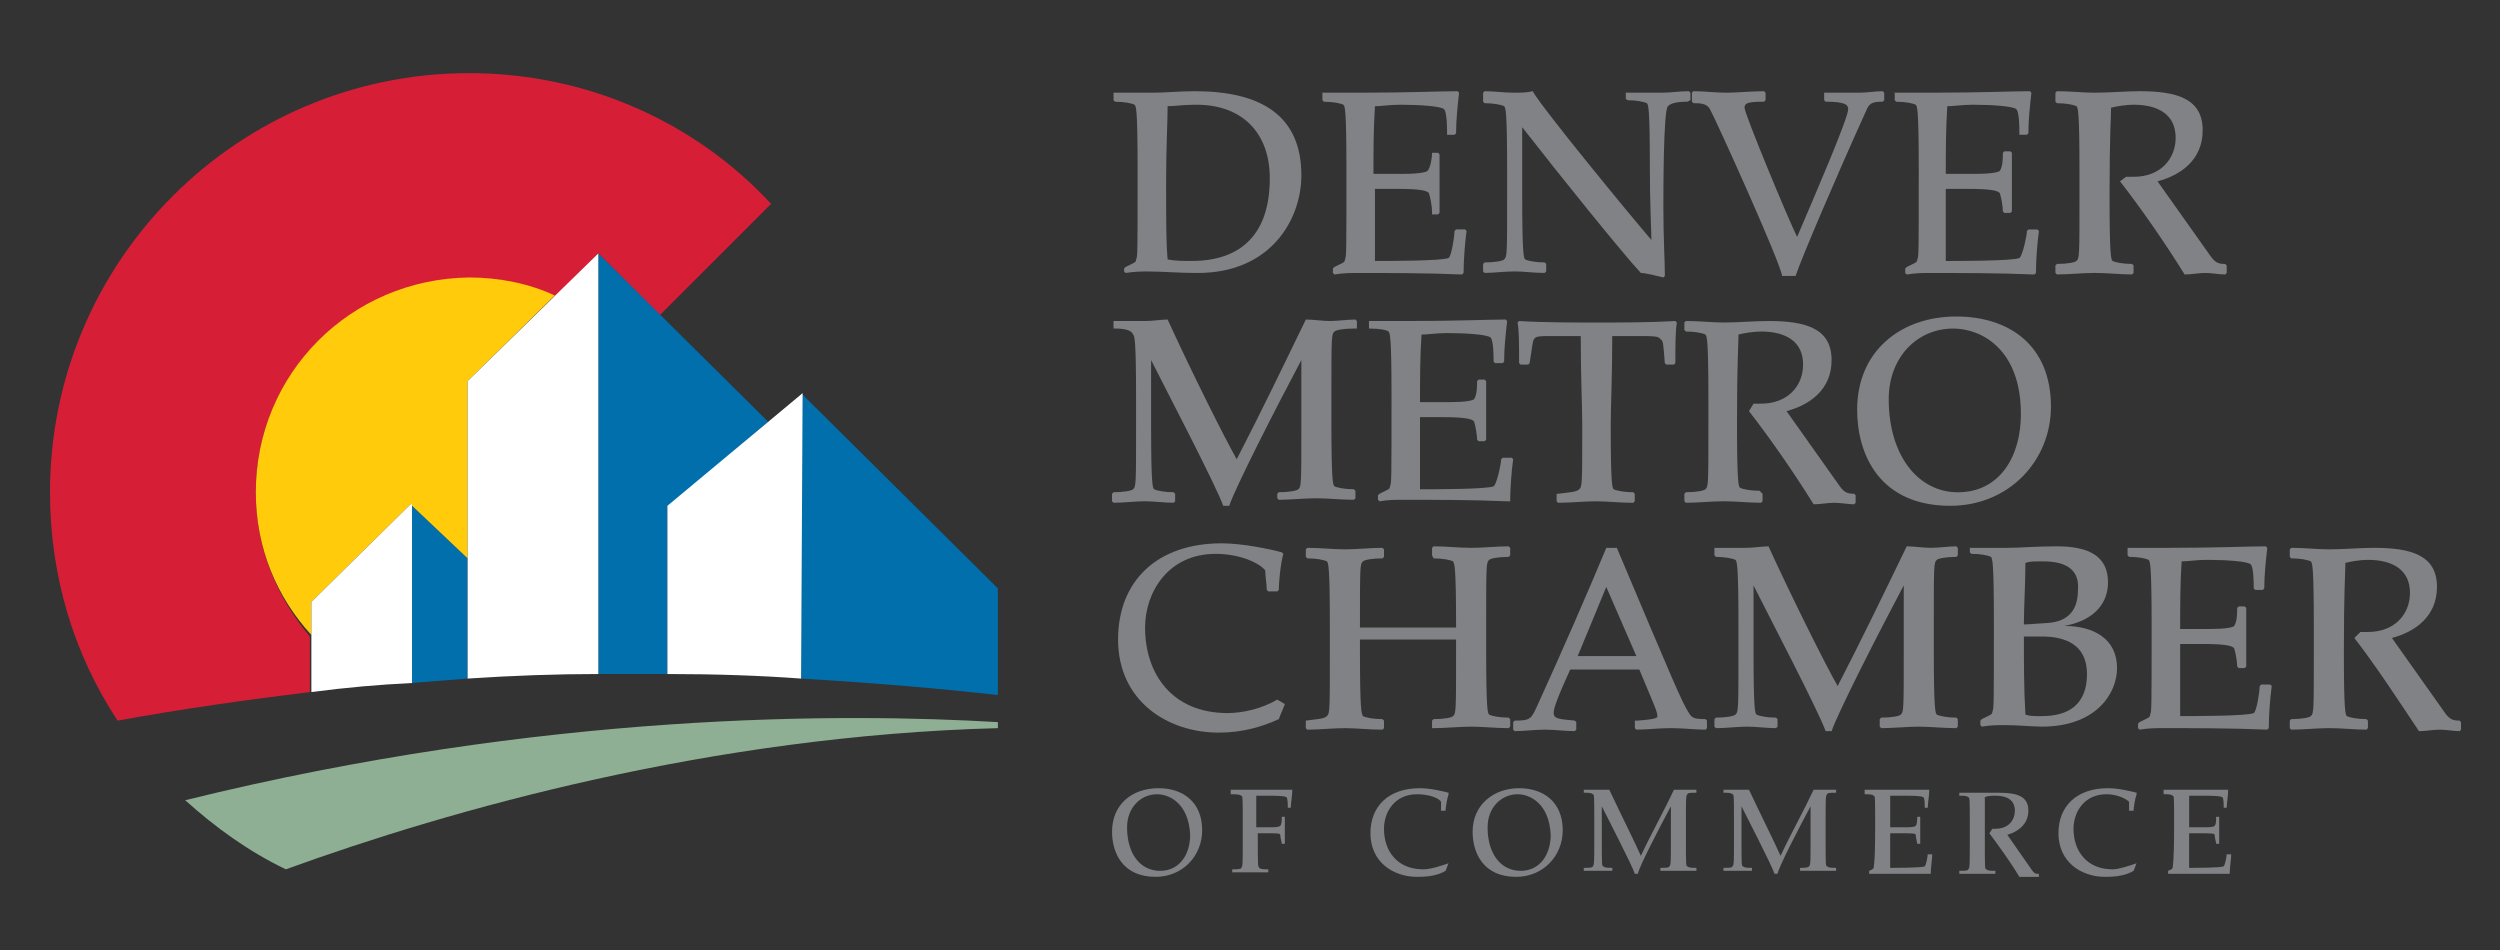
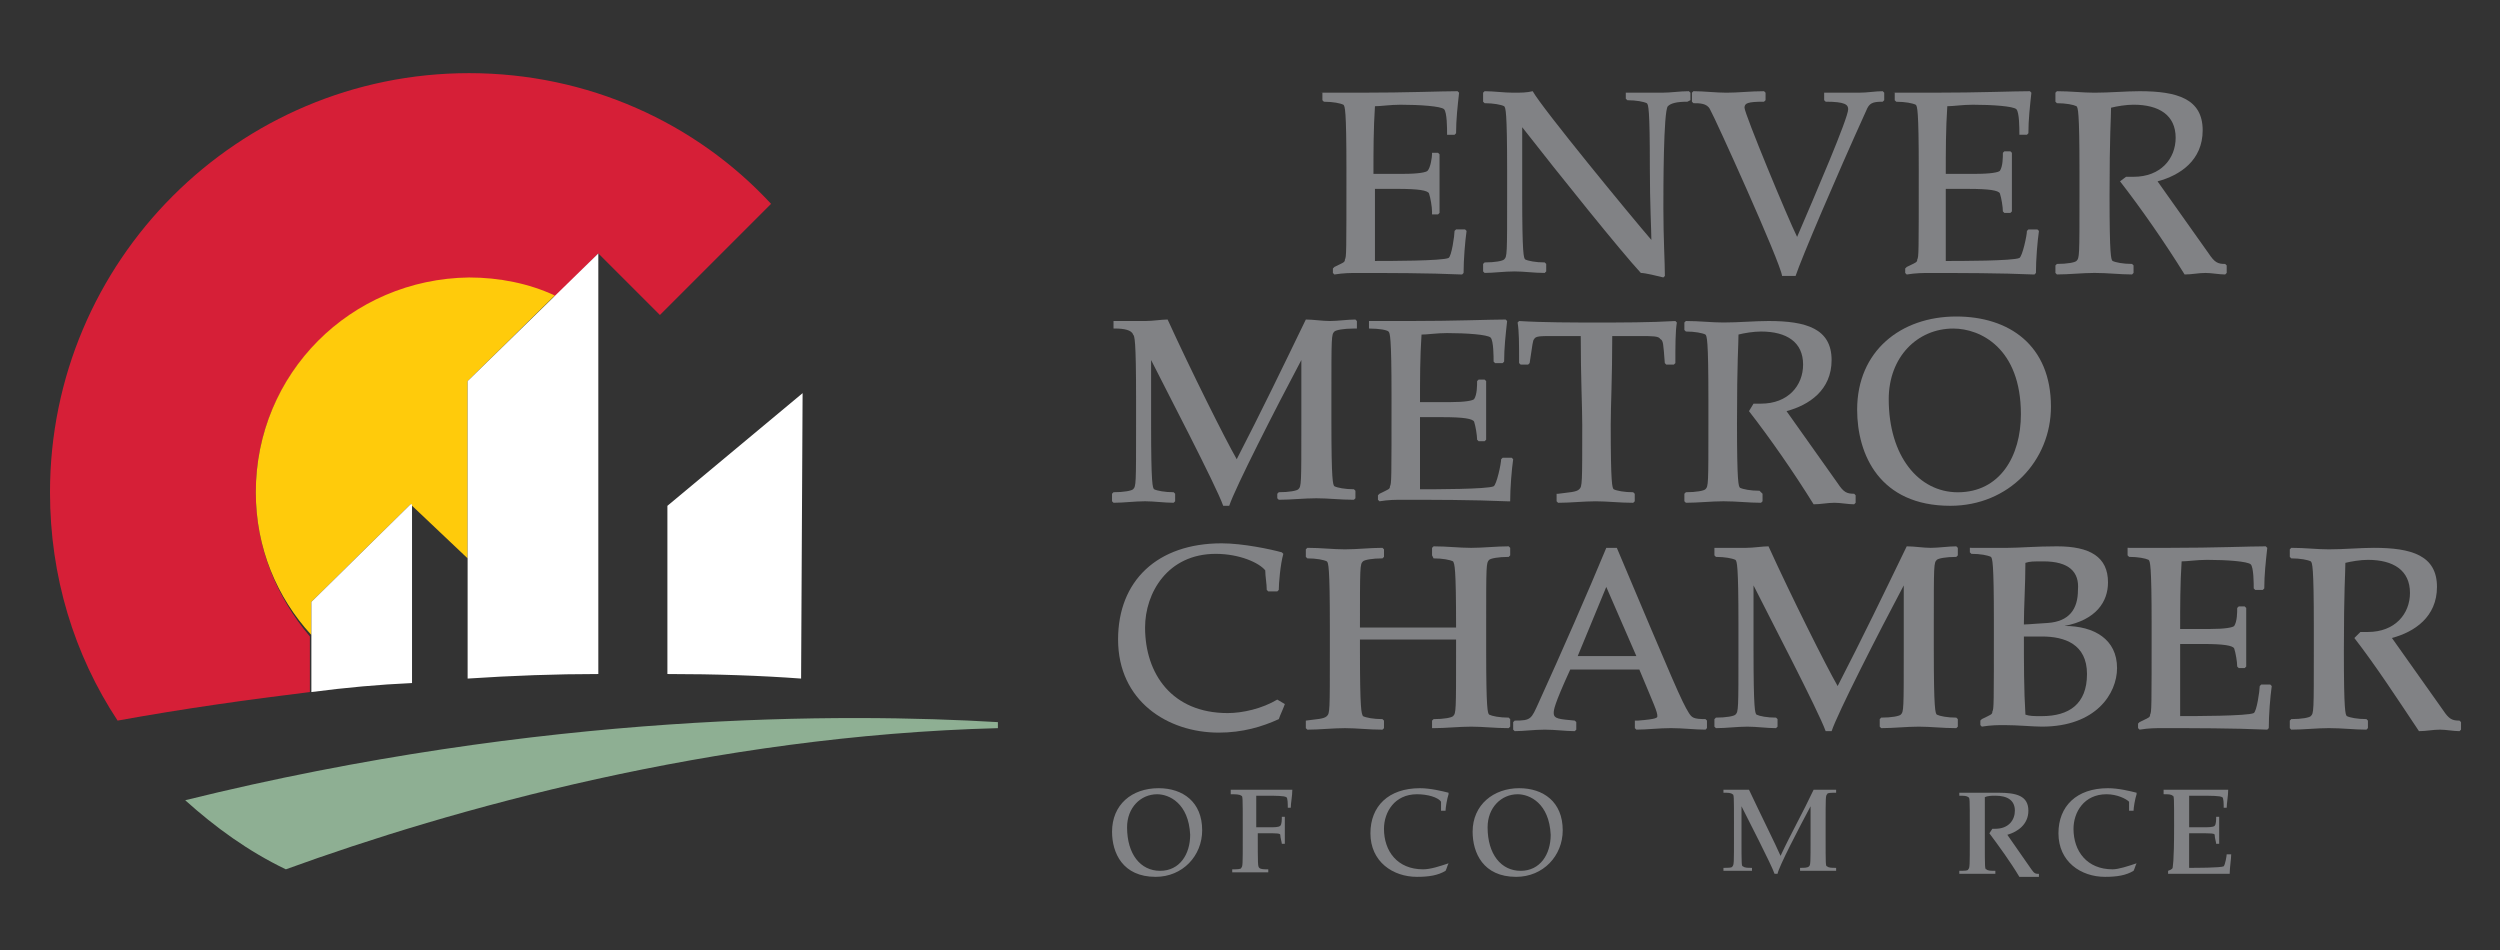
<svg xmlns="http://www.w3.org/2000/svg" xmlns:xlink="http://www.w3.org/1999/xlink" version="1.1" id="Layer_1" x="0px" y="0px" width="100px" height="38px" viewBox="0 0 100 38" enable-background="new 0 0 100 38" xml:space="preserve">
  <rect x="0" y="0" width="100" height="38" fill="#333333" stroke="none" />
  <g>
    <g>
      <defs>
        <rect id="SVGID_1_" x="2" y="2.926" width="96.502" height="32.148" />
      </defs>
      <clipPath id="SVGID_2_">
        <use xlink:href="#SVGID_1_" overflow="visible" />
      </clipPath>
-       <path clip-path="url(#SVGID_2_)" fill="#818285" d="M44.542,3.708L44.542,3.708c0.542,0,1.021,0,1.563,0    c0.541,0,1.082-0.06,1.683-0.06c2.644,0,4.267,0.962,4.267,3.365c0,1.743-1.202,3.906-4.147,3.906c-0.781,0-1.382-0.06-1.983-0.06    c-0.24,0-0.54,0-0.901,0.06l-0.061-0.06v-0.12l0.061-0.061c0.361-0.18,0.42-0.18,0.42-0.3c0.06-0.12,0.06-0.18,0.06-3.605    c0-2.403-0.06-2.524-0.12-2.583c-0.121-0.061-0.421-0.121-0.781-0.121l-0.061-0.06V3.708z M47.847,4.188    c-0.541,0-0.841,0.06-1.142,0.06c0,0.661-0.06,1.563-0.06,3.005c0,1.683,0,2.463,0.06,3.125c0.301,0.06,0.601,0.06,0.962,0.06    c2.042,0,3.125-1.142,3.125-3.305C50.792,5.33,49.71,4.188,47.847,4.188" />
    </g>
    <g>
      <defs>
        <rect id="SVGID_3_" x="2" y="2.926" width="96.502" height="32.148" />
      </defs>
      <clipPath id="SVGID_4_">
        <use xlink:href="#SVGID_3_" overflow="visible" />
      </clipPath>
      <path clip-path="url(#SVGID_4_)" fill="#818285" d="M52.835,3.708L52.835,3.708c0.541,0,1.021,0,1.563,0    c1.923,0,3.244-0.06,3.905-0.06l0.061,0.06c-0.061,0.541-0.121,1.082-0.121,1.622l-0.06,0.061h-0.3V5.33    c0-0.18,0-0.841-0.121-0.961c-0.12-0.121-0.962-0.18-1.743-0.18c-0.421,0-0.78,0.06-1.021,0.06c-0.06,0.902-0.06,1.803-0.06,2.705    c0.421,0,0.841,0,1.201,0c0.601,0,0.901-0.061,0.962-0.121c0.119-0.12,0.18-0.541,0.18-0.661V6.111h0.24l0.061,0.061    c0,0.42,0,0.841,0,1.262c0,0.3,0,0.721,0,1.081l-0.061,0.061h-0.24v-0.12c0-0.181-0.061-0.541-0.121-0.721    c-0.059-0.12-0.42-0.18-1.261-0.18c-0.361,0-0.601,0-0.901,0c0,0.961,0,1.923,0,2.884c0.54,0,2.704,0,2.944-0.121    c0.12-0.06,0.24-0.901,0.24-1.081l0.06-0.06h0.361l0.06,0.06c-0.06,0.42-0.12,1.142-0.12,1.682l-0.06,0.061    c-1.382-0.061-2.945-0.061-4.207-0.061c-0.24,0-0.54,0-0.9,0.061l-0.06-0.061v-0.18l0.06-0.061c0.36-0.18,0.421-0.18,0.421-0.3    c0.06-0.12,0.06-0.18,0.06-3.605c0-2.403-0.06-2.524-0.12-2.583c-0.121-0.061-0.42-0.121-0.781-0.121l-0.06-0.06v-0.3H52.835z" />
    </g>
    <g>
      <defs>
        <rect id="SVGID_5_" x="2" y="2.926" width="96.502" height="32.148" />
      </defs>
      <clipPath id="SVGID_6_">
        <use xlink:href="#SVGID_5_" overflow="visible" />
      </clipPath>
      <path clip-path="url(#SVGID_6_)" fill="#818285" d="M65.032,3.708L65.032,3.708c0.48,0,0.962,0,1.443,0    c0.36,0,0.72-0.06,1.08-0.06l0.062,0.06v0.3l-0.12,0.06c-0.422,0-0.661,0.06-0.782,0.18c-0.18,0.181-0.18,3.365-0.18,4.086    c0,1.202,0.06,2.163,0.06,2.704l-0.06,0.06c-0.241-0.06-0.722-0.18-0.901-0.18c-0.781-0.841-3.245-3.906-4.746-5.829l0,0v2.704    c0,2.404,0.06,2.523,0.119,2.584c0.119,0.06,0.421,0.12,0.781,0.12l0.06,0.06v0.3l-0.06,0.06c-0.421,0-0.841-0.06-1.202-0.06    c-0.421,0-0.841,0.06-1.201,0.06l-0.061-0.06v-0.3l0.061-0.06c0.42,0,0.721-0.06,0.78-0.12c0.12-0.12,0.12-0.18,0.12-2.584V6.832    c0-2.403-0.06-2.524-0.12-2.584c-0.119-0.06-0.42-0.12-0.78-0.12l-0.061-0.06v-0.36l0.061-0.06c0.36,0,0.78,0.06,1.142,0.06    c0.301,0,0.54,0,0.781-0.06c0.36,0.661,3.966,5.047,4.747,5.949l0,0c0-0.36-0.061-1.442-0.061-2.884    c0-2.404-0.06-2.523-0.12-2.584c-0.12-0.06-0.42-0.12-0.781-0.12l-0.061-0.06V3.708z" />
    </g>
    <g>
      <defs>
        <rect id="SVGID_7_" x="2" y="2.926" width="96.502" height="32.148" />
      </defs>
      <clipPath id="SVGID_8_">
        <use xlink:href="#SVGID_7_" overflow="visible" />
      </clipPath>
      <path clip-path="url(#SVGID_8_)" fill="#818285" d="M73.084,3.708L73.084,3.708c0.422,0,0.842,0,1.262,0    c0.36,0,0.662-0.06,0.962-0.06l0.061,0.06v0.3l-0.061,0.06c-0.42,0-0.541,0.06-0.661,0.361c-1.201,2.644-2.583,5.888-2.824,6.609    h-0.54c-0.061-0.541-2.704-6.369-2.885-6.669c-0.12-0.241-0.42-0.241-0.661-0.241l-0.06-0.06v-0.36l0.06-0.06    c0.421,0,0.901,0.06,1.322,0.06c0.48,0,0.963-0.06,1.502-0.06l0.061,0.06v0.3l-0.061,0.06c-0.661,0-0.781,0.06-0.781,0.24    c0,0.241,1.743,4.447,2.104,5.168c0.721-1.683,2.043-4.747,2.043-5.107c0-0.18-0.12-0.301-0.9-0.301l-0.061-0.06v-0.3H73.084z" />
    </g>
    <g>
      <defs>
        <rect id="SVGID_9_" x="2" y="2.926" width="96.502" height="32.148" />
      </defs>
      <clipPath id="SVGID_10_">
        <use xlink:href="#SVGID_9_" overflow="visible" />
      </clipPath>
      <path clip-path="url(#SVGID_10_)" fill="#818285" d="M75.728,3.708L75.728,3.708c0.541,0,1.021,0,1.563,0    c1.923,0,3.245-0.06,3.906-0.06l0.059,0.06c-0.059,0.541-0.12,1.082-0.12,1.622L81.077,5.39h-0.302V5.33    c0-0.18,0-0.841-0.12-0.961c-0.119-0.121-0.961-0.18-1.742-0.18c-0.42,0-0.781,0.06-1.021,0.06    c-0.061,0.902-0.061,1.803-0.061,2.705c0.42,0,0.842,0,1.202,0c0.602,0,0.901-0.061,0.962-0.121c0.12-0.18,0.12-0.541,0.12-0.721    l0.06-0.06h0.241l0.06,0.06c0,0.42,0,0.842,0,1.262c0,0.3,0,0.721,0,1.082l-0.06,0.06h-0.241l-0.06-0.06    c0-0.181-0.06-0.541-0.12-0.721c-0.061-0.12-0.42-0.18-1.264-0.18c-0.358,0-0.6,0-0.9,0c0,0.961,0,1.923,0,2.884    c0.542,0,2.705,0,2.944-0.121c0.121-0.06,0.302-0.901,0.302-1.081l0.059-0.06h0.361l0.061,0.06    c-0.061,0.42-0.121,1.142-0.121,1.682l-0.06,0.061c-1.382-0.061-2.944-0.061-4.206-0.061c-0.24,0-0.541,0-0.902,0.061    l-0.061-0.061v-0.18l0.061-0.061c0.361-0.18,0.421-0.18,0.421-0.3c0.06-0.12,0.06-0.18,0.06-3.605c0-2.403-0.06-2.524-0.119-2.583    c-0.12-0.061-0.422-0.121-0.781-0.121l-0.061-0.06v-0.3H75.728z" />
    </g>
    <g>
      <defs>
        <rect id="SVGID_11_" x="2" y="2.926" width="96.502" height="32.148" />
      </defs>
      <clipPath id="SVGID_12_">
        <use xlink:href="#SVGID_11_" overflow="visible" />
      </clipPath>
      <path clip-path="url(#SVGID_12_)" fill="#818285" d="M85.042,7.072c0.121,0,0.181,0,0.3,0c1.083,0,1.684-0.721,1.684-1.563    c0-0.9-0.661-1.321-1.684-1.321c-0.3,0-0.66,0.06-0.9,0.12c0,0.421-0.06,1.021-0.06,3.545c0,2.404,0.06,2.524,0.12,2.584    c0.119,0.06,0.42,0.12,0.78,0.12l0.06,0.06v0.3l-0.06,0.061c-0.48,0-0.962-0.061-1.503-0.061c-0.48,0-1.021,0.061-1.502,0.061    l-0.06-0.061v-0.3l0.06-0.06c0.421,0,0.722-0.06,0.782-0.12c0.12-0.121,0.12-0.18,0.12-2.584V6.832    c0-2.403-0.061-2.524-0.12-2.584c-0.12-0.06-0.421-0.12-0.782-0.12l-0.06-0.06v-0.36l0.06-0.06c0.541,0,1.021,0.06,1.502,0.06    c0.603,0,1.263-0.06,1.805-0.06c1.501,0,2.523,0.301,2.523,1.563c0,1.202-0.901,1.802-1.805,2.043l2.044,2.884    c0.241,0.36,0.36,0.42,0.661,0.42l0.061,0.06v0.3l-0.061,0.061c-0.24,0-0.54-0.061-0.781-0.061c-0.301,0-0.54,0.061-0.842,0.061    c-0.78-1.262-1.741-2.644-2.583-3.726L85.042,7.072z" />
    </g>
    <g>
      <defs>
        <rect id="SVGID_13_" x="2" y="2.926" width="96.502" height="32.148" />
      </defs>
      <clipPath id="SVGID_14_">
        <use xlink:href="#SVGID_13_" overflow="visible" />
      </clipPath>
      <path clip-path="url(#SVGID_14_)" fill="#818285" d="M44.542,12.841L44.542,12.841c0.542,0,0.782,0,1.262,0    c0.301,0,0.661-0.06,0.901-0.06c0.962,2.103,2.284,4.747,2.764,5.588c0.962-1.863,1.863-3.726,2.764-5.588    c0.302,0,0.662,0.06,0.961,0.06c0.301,0,0.723-0.06,1.022-0.06l0.06,0.06v0.301h-0.12c-0.42,0-0.72,0.06-0.78,0.12    c-0.12,0.12-0.12,0.18-0.12,2.583v1.021c0,2.404,0.061,2.523,0.12,2.584c0.119,0.06,0.421,0.12,0.78,0.12l0.061,0.06v0.301    l-0.061,0.06c-0.541,0-1.021-0.06-1.502-0.06s-1.022,0.06-1.503,0.06l-0.06-0.06v-0.181l0.06-0.061    c0.422,0,0.723-0.06,0.782-0.119c0.121-0.12,0.121-0.182,0.121-2.584v-2.584l0,0c-1.022,1.923-2.645,5.107-2.885,5.829h-0.241    c-0.3-0.843-2.343-4.748-2.884-5.829l0,0v2.584c0,2.402,0.06,2.523,0.12,2.584c0.12,0.06,0.42,0.119,0.781,0.119l0.061,0.061    v0.301l-0.061,0.06c-0.36,0-0.781-0.06-1.142-0.06c-0.42,0-0.841,0.06-1.262,0.06l-0.06-0.06v-0.301l0.06-0.061    c0.421,0,0.722-0.06,0.782-0.119c0.12-0.12,0.12-0.182,0.12-2.584v-1.022c0-2.403-0.06-2.523-0.12-2.583    c-0.06-0.18-0.361-0.24-0.721-0.24h-0.061V12.841z" />
    </g>
    <g>
      <defs>
        <rect id="SVGID_15_" x="2" y="2.926" width="96.502" height="32.148" />
      </defs>
      <clipPath id="SVGID_16_">
        <use xlink:href="#SVGID_15_" overflow="visible" />
      </clipPath>
      <path clip-path="url(#SVGID_16_)" fill="#818285" d="M54.757,12.841L54.757,12.841c0.542,0,1.022,0,1.563,0    c1.922,0,3.244-0.06,3.905-0.06l0.06,0.06c-0.06,0.541-0.12,1.082-0.12,1.623l-0.06,0.061h-0.301l-0.06-0.061    c0-0.18,0-0.841-0.12-0.961c-0.121-0.12-0.962-0.18-1.742-0.18c-0.421,0-0.781,0.06-1.021,0.06    C56.8,14.283,56.8,15.184,56.8,16.085c0.421,0,0.842,0,1.202,0c0.602,0,0.902-0.06,0.963-0.12c0.119-0.18,0.119-0.541,0.119-0.721    l0.06-0.061h0.241l0.061,0.061c0,0.42,0,0.841,0,1.262c0,0.301,0,0.721,0,1.082l-0.061,0.06h-0.241l-0.06-0.06    c0-0.18-0.061-0.541-0.119-0.721c-0.061-0.12-0.422-0.181-1.263-0.181c-0.36,0-0.601,0-0.902,0c0,0.962,0,1.923,0,2.885    c0.542,0,2.704,0,2.945-0.12c0.12-0.062,0.301-0.901,0.301-1.082l0.06-0.06h0.361l0.06,0.06c-0.06,0.421-0.12,1.142-0.12,1.683    h-0.121c-1.381-0.061-2.943-0.061-4.205-0.061c-0.24,0-0.542,0-0.902,0.061l-0.061-0.061v-0.18l0.061-0.061    c0.36-0.18,0.42-0.18,0.42-0.3c0.062-0.122,0.062-0.181,0.062-3.606c0-2.403-0.062-2.523-0.121-2.583s-0.36-0.12-0.781-0.12l0,0    V12.841z" />
    </g>
    <g>
      <defs>
        <rect id="SVGID_17_" x="2" y="2.926" width="96.502" height="32.148" />
      </defs>
      <clipPath id="SVGID_18_">
        <use xlink:href="#SVGID_17_" overflow="visible" />
      </clipPath>
      <path clip-path="url(#SVGID_18_)" fill="#818285" d="M62.328,19.751L62.328,19.751c0.421-0.061,0.722-0.061,0.841-0.18    c0.121-0.12,0.121-0.182,0.121-2.584c0-0.721-0.06-1.863-0.06-3.545c-0.421,0-0.722,0-1.082,0c-0.541,0-0.721,0-0.781,0.12    c-0.06,0.06-0.06,0.181-0.181,0.962l-0.061,0.06h-0.299l-0.062-0.06c0-0.781,0-1.262-0.06-1.623l0.06-0.06    c0.962,0.06,2.165,0.06,3.125,0.06c0.962,0,2.104,0,3.126-0.06l0.059,0.06c-0.059,0.361-0.059,0.901-0.059,1.623l-0.061,0.06    h-0.302l-0.06-0.06c-0.06-0.781-0.06-0.902-0.18-0.962c-0.061-0.12-0.301-0.12-0.842-0.12c-0.36,0-0.66,0-1.08,0    c0,1.683-0.061,2.824-0.061,3.545c0,2.402,0.061,2.523,0.119,2.584c0.12,0.06,0.422,0.119,0.781,0.119l0.061,0.061v0.301    l-0.061,0.06c-0.541,0-1.021-0.06-1.502-0.06s-1.021,0.06-1.503,0.06l-0.06-0.06v-0.301H62.328z" />
    </g>
    <g>
      <defs>
        <rect id="SVGID_19_" x="2" y="2.926" width="96.502" height="32.148" />
      </defs>
      <clipPath id="SVGID_20_">
        <use xlink:href="#SVGID_19_" overflow="visible" />
      </clipPath>
      <path clip-path="url(#SVGID_20_)" fill="#818285" d="M70.141,16.146c0.119,0,0.18,0,0.301,0c1.081,0,1.682-0.722,1.682-1.563    c0-0.902-0.661-1.322-1.682-1.322c-0.301,0-0.662,0.06-0.902,0.12c0,0.42-0.06,1.021-0.06,3.545c0,2.402,0.06,2.524,0.12,2.584    c0.12,0.061,0.422,0.12,0.78,0.12l0.122,0.12v0.301l-0.061,0.06c-0.481,0-0.962-0.06-1.503-0.06c-0.479,0-1.021,0.06-1.502,0.06    l-0.061-0.06v-0.301l0.061-0.061c0.42,0,0.721-0.06,0.78-0.119c0.12-0.12,0.12-0.182,0.12-2.584v-1.022    c0-2.403-0.06-2.523-0.12-2.583c-0.119-0.06-0.42-0.12-0.78-0.12l-0.061-0.06v-0.301l0.061-0.06c0.541,0,1.022,0.06,1.502,0.06    c0.601,0,1.262-0.06,1.802-0.06c1.503,0,2.524,0.301,2.524,1.563c0,1.202-0.901,1.802-1.803,2.042l2.044,2.883    c0.239,0.361,0.359,0.422,0.66,0.422l0.06,0.061v0.3l-0.06,0.061c-0.24,0-0.54-0.061-0.781-0.061c-0.301,0-0.54,0.061-0.84,0.061    c-0.782-1.262-1.743-2.644-2.585-3.726L70.141,16.146z" />
    </g>
    <g>
      <defs>
        <rect id="SVGID_21_" x="2" y="2.926" width="96.502" height="32.148" />
      </defs>
      <clipPath id="SVGID_22_">
        <use xlink:href="#SVGID_21_" overflow="visible" />
      </clipPath>
      <path clip-path="url(#SVGID_22_)" fill="#818285" d="M78.251,12.66c2.104,0,3.787,1.142,3.787,3.606    c0,2.163-1.684,3.966-4.025,3.966c-2.824,0-3.727-2.044-3.727-3.846C74.286,14.043,76.03,12.66,78.251,12.66 M78.132,13.142    c-1.442,0-2.583,1.142-2.583,2.824c0,2.284,1.2,3.725,2.763,3.725c1.684,0,2.524-1.441,2.524-3.124    C80.836,13.922,79.214,13.142,78.132,13.142" />
    </g>
    <g>
      <defs>
        <rect id="SVGID_23_" x="2" y="2.926" width="96.502" height="32.148" />
      </defs>
      <clipPath id="SVGID_24_">
        <use xlink:href="#SVGID_23_" overflow="visible" />
      </clipPath>
      <path clip-path="url(#SVGID_24_)" fill="#818285" d="M51.394,28.163c-0.061,0.181-0.182,0.422-0.242,0.602    c-0.66,0.301-1.441,0.54-2.403,0.54c-2.043,0-4.026-1.262-4.026-3.725c0-2.344,1.563-3.847,4.146-3.847    c0.841,0,1.983,0.241,2.404,0.361l0.06,0.06c-0.121,0.421-0.182,1.201-0.182,1.442l-0.06,0.061h-0.36l-0.061-0.061    c0-0.241-0.06-0.54-0.06-0.781c-0.24-0.301-1.021-0.661-1.982-0.661c-1.923,0-2.825,1.563-2.825,2.945    c0,1.861,1.082,3.424,3.305,3.424c0.601,0,1.382-0.18,1.983-0.54L51.394,28.163z" />
    </g>
    <g>
      <defs>
        <rect id="SVGID_25_" x="2" y="2.926" width="96.502" height="32.148" />
      </defs>
      <clipPath id="SVGID_26_">
        <use xlink:href="#SVGID_25_" overflow="visible" />
      </clipPath>
      <path clip-path="url(#SVGID_26_)" fill="#818285" d="M52.233,28.824L52.233,28.824c0.421-0.06,0.722-0.06,0.842-0.18    c0.119-0.121,0.119-0.182,0.119-2.584v-1.021c0-2.403-0.06-2.524-0.119-2.584c-0.12-0.061-0.421-0.12-0.781-0.12l-0.061-0.06    v-0.301l0.061-0.061c0.541,0,1.022,0.061,1.503,0.061c0.479,0,1.021-0.061,1.502-0.061l0.061,0.061v0.301l-0.061,0.06    c-0.42,0-0.721,0.06-0.781,0.12c-0.12,0.12-0.12,0.181-0.12,2.645c0.661,0,1.321,0,1.923,0s1.262,0,1.922,0    c0-2.464-0.06-2.524-0.12-2.645c-0.12-0.061-0.42-0.12-0.78-0.12l-0.061-0.12v-0.301l0.061-0.061c0.541,0,1.021,0.061,1.503,0.061    c0.479,0,1.021-0.061,1.501-0.061l0.061,0.061v0.301l-0.061,0.061c-0.42,0-0.721,0.06-0.781,0.119    c-0.119,0.12-0.119,0.181-0.119,2.584V26c0,2.403,0.059,2.523,0.119,2.585c0.12,0.06,0.42,0.12,0.781,0.12l0.061,0.06v0.301    l-0.061,0.06c-0.541,0-1.021-0.06-1.501-0.06c-0.481,0-1.022,0.06-1.503,0.06h-0.061v-0.301l0.061-0.06    c0.42,0,0.721-0.06,0.78-0.12c0.12-0.121,0.12-0.182,0.12-2.645v-0.42c-0.66,0-1.32,0-1.922,0s-1.262,0-1.923,0V26    c0,2.463,0.06,2.523,0.12,2.645c0.119,0.061,0.421,0.12,0.781,0.12l0.061,0.06v0.301l-0.061,0.061    c-0.542,0-1.022-0.061-1.502-0.061c-0.48,0-1.022,0.061-1.503,0.061l-0.061-0.061V28.824L52.233,28.824z" />
    </g>
    <g>
      <defs>
        <rect id="SVGID_27_" x="2" y="2.926" width="96.502" height="32.148" />
      </defs>
      <clipPath id="SVGID_28_">
        <use xlink:href="#SVGID_27_" overflow="visible" />
      </clipPath>
      <path clip-path="url(#SVGID_28_)" fill="#818285" d="M65.513,28.824L65.513,28.824c0.781-0.06,0.781-0.119,0.781-0.18    c0-0.182-0.12-0.42-0.721-1.863H62.81c-0.661,1.443-0.661,1.622-0.661,1.742c0,0.241,0.24,0.241,0.842,0.301l0.06,0.06v0.302    l-0.06,0.06c-0.361,0-0.782-0.06-1.202-0.06c-0.421,0-0.841,0.06-1.202,0.06l-0.06-0.06v-0.302l0.06-0.06    c0.661,0,0.661-0.06,0.961-0.721c0.903-1.983,1.983-4.446,2.704-6.189h0.421c2.284,5.408,2.584,6.129,2.884,6.609    c0.121,0.182,0.181,0.241,0.661,0.241l0.061,0.06v0.301l-0.061,0.061c-0.42,0-0.9-0.061-1.381-0.061    c-0.481,0-0.962,0.061-1.382,0.061l-0.061-0.061v-0.301H65.513z M64.251,23.477l-1.142,2.765h2.345L64.251,23.477z" />
    </g>
    <g>
      <defs>
        <rect id="SVGID_29_" x="2" y="2.926" width="96.502" height="32.148" />
      </defs>
      <clipPath id="SVGID_30_">
        <use xlink:href="#SVGID_29_" overflow="visible" />
      </clipPath>
      <path clip-path="url(#SVGID_30_)" fill="#818285" d="M68.578,21.914L68.578,21.914c0.54,0,0.781,0,1.262,0    c0.301,0,0.662-0.061,0.9-0.061c0.962,2.104,2.285,4.748,2.766,5.589c0.961-1.862,1.862-3.726,2.763-5.589    c0.301,0,0.662,0.061,0.962,0.061c0.301,0,0.721-0.061,1.021-0.061l0.061,0.061v0.301l-0.061,0.061c-0.42,0-0.72,0.06-0.78,0.119    c-0.12,0.12-0.12,0.181-0.12,2.584V26c0,2.403,0.061,2.523,0.12,2.585c0.121,0.06,0.421,0.12,0.78,0.12l0.061,0.06v0.301    l-0.061,0.06c-0.54,0-1.021-0.06-1.502-0.06c-0.48,0-1.021,0.06-1.502,0.06l-0.059-0.06v-0.301l0.059-0.06    c0.422,0,0.722-0.061,0.783-0.12c0.119-0.122,0.119-0.182,0.119-2.585v-2.584l0,0c-1.022,1.923-2.644,5.107-2.885,5.829h-0.239    c-0.303-0.842-2.346-4.747-2.885-5.829l0,0V26c0,2.403,0.06,2.523,0.119,2.585c0.12,0.06,0.42,0.12,0.781,0.12l0.061,0.06v0.301    l-0.061,0.06c-0.361,0-0.781-0.06-1.142-0.06c-0.42,0-0.841,0.06-1.262,0.06l-0.06-0.06v-0.301l0.06-0.06    c0.421,0,0.722-0.061,0.781-0.12c0.12-0.122,0.12-0.182,0.12-2.585v-1.021c0-2.403-0.06-2.523-0.12-2.584    c-0.12-0.06-0.42-0.119-0.781-0.119l-0.06-0.061V21.914z" />
    </g>
    <g>
      <defs>
        <rect id="SVGID_31_" x="2" y="2.926" width="96.502" height="32.148" />
      </defs>
      <clipPath id="SVGID_32_">
        <use xlink:href="#SVGID_31_" overflow="visible" />
      </clipPath>
      <path clip-path="url(#SVGID_32_)" fill="#818285" d="M78.854,21.914L78.854,21.914c0.3,0,0.601,0,0.781,0c0.239,0,0.48,0,0.659,0    c0.481,0,1.143-0.061,1.983-0.061c1.323,0,2.043,0.422,2.043,1.442c0,0.781-0.48,1.503-1.741,1.743l0,0    c1.2,0,2.103,0.541,2.103,1.684c0,1.02-0.842,2.343-3.004,2.343c-0.361,0-0.962-0.061-1.503-0.061c-0.24,0-0.54,0-0.901,0.061    l-0.06-0.061v-0.181l0.06-0.06c0.361-0.18,0.421-0.18,0.421-0.302c0.06-0.119,0.06-0.179,0.06-3.605    c0-2.402-0.06-2.522-0.119-2.582c-0.121-0.061-0.421-0.121-0.781-0.121l-0.061-0.06v-0.181H78.854z M81.736,22.455    c-0.42,0-0.539,0-0.72,0.06c0,0.841-0.061,1.804-0.061,2.464c0.18,0,0.841-0.061,0.961-0.061c0.842-0.061,1.202-0.541,1.202-1.321    C83.18,22.875,82.759,22.455,81.736,22.455 M81.678,25.46c-0.181,0-0.422,0-0.722,0c0,1.021,0,2.163,0.061,3.125    c0.181,0.06,0.3,0.06,0.661,0.06c1.081,0,1.802-0.481,1.802-1.684C83.479,25.76,82.579,25.46,81.678,25.46" />
    </g>
    <g>
      <defs>
        <rect id="SVGID_33_" x="2" y="2.926" width="96.502" height="32.148" />
      </defs>
      <clipPath id="SVGID_34_">
        <use xlink:href="#SVGID_33_" overflow="visible" />
      </clipPath>
      <path clip-path="url(#SVGID_34_)" fill="#818285" d="M85.163,21.914L85.163,21.914c0.54,0,1.021,0,1.562,0    c1.922,0,3.245-0.061,3.906-0.061l0.06,0.061c-0.06,0.541-0.12,1.082-0.12,1.623l-0.06,0.06H90.21l-0.061-0.06    c0-0.182,0-0.841-0.119-0.962c-0.122-0.12-0.962-0.181-1.744-0.181c-0.421,0-0.78,0.061-1.021,0.061    c-0.059,0.9-0.059,1.803-0.059,2.704c0.421,0,0.841,0,1.201,0c0.601,0,0.9-0.06,0.961-0.12c0.12-0.182,0.12-0.541,0.12-0.721    l0.062-0.061h0.238l0.061,0.061c0,0.42,0,0.841,0,1.262c0,0.3,0,0.721,0,1.082l-0.061,0.061H89.55l-0.062-0.061    c0-0.182-0.06-0.542-0.12-0.723c-0.061-0.119-0.42-0.18-1.261-0.18c-0.361,0-0.602,0-0.901,0c0,0.963,0,1.923,0,2.885    c0.54,0,2.702,0,2.943-0.121c0.12-0.061,0.24-0.9,0.24-1.081l0.061-0.061h0.36l0.06,0.061c-0.06,0.421-0.119,1.143-0.119,1.683    l-0.061,0.061c-1.383-0.061-2.944-0.061-4.206-0.061c-0.24,0-0.54,0-0.9,0.061l-0.062-0.061v-0.182l0.062-0.06    c0.36-0.179,0.42-0.179,0.42-0.299c0.061-0.122,0.061-0.182,0.061-3.606c0-2.403-0.061-2.523-0.12-2.584    c-0.122-0.06-0.422-0.119-0.781-0.119l-0.061-0.061v-0.301H85.163z" />
    </g>
    <g>
      <defs>
        <rect id="SVGID_35_" x="2" y="2.926" width="96.502" height="32.148" />
      </defs>
      <clipPath id="SVGID_36_">
        <use xlink:href="#SVGID_35_" overflow="visible" />
      </clipPath>
      <path clip-path="url(#SVGID_36_)" fill="#818285" d="M94.416,25.279c0.12,0,0.181,0,0.301,0c1.081,0,1.682-0.722,1.682-1.563    c0-0.901-0.66-1.322-1.682-1.322c-0.301,0-0.661,0.061-0.902,0.12c0,0.421-0.06,1.022-0.06,3.546c0,2.402,0.06,2.524,0.119,2.584    c0.122,0.061,0.421,0.12,0.782,0.12l0.061,0.06v0.301l-0.061,0.061c-0.481,0-0.962-0.061-1.501-0.061    c-0.482,0-1.022,0.061-1.504,0.061l-0.059-0.061v-0.301l0.059-0.06c0.422,0,0.722-0.06,0.781-0.12    c0.121-0.121,0.121-0.182,0.121-2.584v-1.021c0-2.403-0.061-2.524-0.121-2.584c-0.121-0.061-0.42-0.12-0.781-0.12l-0.059-0.06    v-0.301l0.059-0.061c0.541,0,1.021,0.061,1.504,0.061c0.6,0,1.261-0.061,1.801-0.061c1.503,0,2.523,0.301,2.523,1.563    c0,1.202-0.9,1.803-1.802,2.043l2.043,2.884c0.24,0.361,0.361,0.421,0.661,0.421l0.06,0.06v0.302l-0.06,0.06    c-0.24,0-0.542-0.06-0.78-0.06c-0.301,0-0.542,0.06-0.842,0.06c-0.842-1.262-1.743-2.644-2.585-3.726L94.416,25.279z" />
    </g>
    <g>
      <defs>
        <rect id="SVGID_37_" x="2" y="2.926" width="96.502" height="32.148" />
      </defs>
      <clipPath id="SVGID_38_">
        <use xlink:href="#SVGID_37_" overflow="visible" />
      </clipPath>
      <path clip-path="url(#SVGID_38_)" fill="#818285" d="M46.345,31.528c0.961,0,1.742,0.541,1.742,1.683    c0,1.022-0.781,1.863-1.862,1.863c-1.322,0-1.743-0.962-1.743-1.804C44.482,32.19,45.264,31.528,46.345,31.528 M46.285,31.77    c-0.661,0-1.202,0.54-1.202,1.321c0,1.082,0.541,1.742,1.322,1.742c0.781,0,1.202-0.66,1.202-1.441    C47.547,32.129,46.766,31.77,46.285,31.77" />
    </g>
    <g>
      <defs>
        <rect id="SVGID_39_" x="2" y="2.926" width="96.502" height="32.148" />
      </defs>
      <clipPath id="SVGID_40_">
        <use xlink:href="#SVGID_39_" overflow="visible" />
      </clipPath>
      <path clip-path="url(#SVGID_40_)" fill="#818285" d="M49.229,31.589L49.229,31.589c0.24,0,0.48,0,0.721,0c0.781,0,1.383,0,1.743,0    l0,0c0,0.24-0.062,0.54-0.062,0.721l0,0h-0.119l0,0c0-0.119,0-0.421-0.061-0.421c-0.059-0.06-0.48-0.06-0.721-0.06    c-0.18,0-0.36,0-0.48,0c0,0.421,0,0.842,0,1.262c0.181,0,0.36,0,0.541,0c0.18,0,0.359,0,0.42-0.06    c0.062-0.061,0.062-0.241,0.062-0.36l0,0h0.12l0,0c0,0.18,0,0.36,0,0.6c0,0.121,0,0.301,0,0.481l0,0h-0.12l0,0    c0-0.061-0.062-0.241-0.062-0.36c0-0.061-0.18-0.061-0.48-0.061c-0.18,0-0.3,0-0.42,0c0,1.263,0,1.322,0.06,1.383    c0.061,0.059,0.181,0.059,0.36,0.059l0,0v0.121l0,0c-0.24,0-0.48,0-0.721,0s-0.481,0-0.721,0l0,0v-0.121l0,0    c0.18,0,0.361,0,0.361-0.059c0.06-0.061,0.06-0.12,0.06-1.203v-0.479c0-1.143,0-1.202-0.06-1.202    c-0.061-0.06-0.24-0.06-0.421-0.06l0,0V31.589z" />
    </g>
    <g>
      <defs>
        <rect id="SVGID_41_" x="2" y="2.926" width="96.502" height="32.148" />
      </defs>
      <clipPath id="SVGID_42_">
        <use xlink:href="#SVGID_41_" overflow="visible" />
      </clipPath>
      <path clip-path="url(#SVGID_42_)" fill="#818285" d="M57.942,34.532c-0.06,0.121-0.06,0.182-0.12,0.301    c-0.301,0.181-0.662,0.241-1.143,0.241c-0.961,0-1.862-0.603-1.862-1.743c0-1.081,0.721-1.803,1.982-1.803    c0.421,0,0.902,0.12,1.143,0.181v0.061c-0.06,0.179-0.12,0.54-0.12,0.659l0,0h-0.181l0,0c0-0.119,0-0.238,0-0.359    c-0.12-0.181-0.54-0.3-0.962-0.3c-0.9,0-1.32,0.72-1.32,1.382c0,0.9,0.54,1.621,1.563,1.621    C57.221,34.772,57.582,34.653,57.942,34.532L57.942,34.532z" />
    </g>
    <g>
      <defs>
        <rect id="SVGID_43_" x="2" y="2.926" width="96.502" height="32.148" />
      </defs>
      <clipPath id="SVGID_44_">
        <use xlink:href="#SVGID_43_" overflow="visible" />
      </clipPath>
      <path clip-path="url(#SVGID_44_)" fill="#818285" d="M60.766,31.528c0.962,0,1.743,0.541,1.743,1.683    c0,1.022-0.781,1.863-1.863,1.863c-1.321,0-1.741-0.962-1.741-1.804C58.904,32.19,59.745,31.528,60.766,31.528 M60.706,31.77    c-0.66,0-1.202,0.54-1.202,1.321c0,1.082,0.542,1.742,1.323,1.742c0.78,0,1.201-0.66,1.201-1.441    C61.969,32.129,61.187,31.77,60.706,31.77" />
    </g>
    <g>
      <defs>
-         <rect id="SVGID_45_" x="2" y="2.926" width="96.502" height="32.148" />
-       </defs>
+         </defs>
      <clipPath id="SVGID_46_">
        <use xlink:href="#SVGID_45_" overflow="visible" />
      </clipPath>
      <path clip-path="url(#SVGID_46_)" fill="#818285" d="M63.351,31.589L63.351,31.589c0.239,0,0.36,0,0.601,0c0.181,0,0.3,0,0.42,0    c0.481,1.021,1.083,2.224,1.263,2.645c0.421-0.902,0.901-1.744,1.322-2.645c0.119,0,0.3,0,0.42,0c0.121,0,0.36,0,0.48,0l0,0v0.12    l0,0c-0.18,0-0.359,0-0.359,0.061c-0.061,0.06-0.061,0.119-0.061,1.201v0.48c0,1.143,0,1.202,0.061,1.202    c0.059,0.061,0.18,0.061,0.359,0.061l0,0v0.119l0,0c-0.239,0-0.48,0-0.721,0s-0.481,0-0.721,0l0,0v-0.119l0,0    c0.18,0,0.359,0,0.359-0.061c0.062-0.06,0.062-0.121,0.062-1.202V32.25l0,0c-0.481,0.901-1.263,2.403-1.323,2.703h-0.119    c-0.12-0.359-1.082-2.223-1.322-2.703l0,0v1.201c0,1.143,0,1.202,0.061,1.202c0.06,0.061,0.18,0.061,0.361,0.061l0,0v0.119l0,0    c-0.182,0-0.361,0-0.542,0s-0.421,0-0.601,0l0,0v-0.119l0,0c0.18,0,0.36,0,0.36-0.061c0.06-0.06,0.06-0.121,0.06-1.202v-0.48    c0-1.142,0-1.201-0.06-1.201c-0.061-0.061-0.181-0.061-0.36-0.061l0,0V31.589z" />
    </g>
    <g>
      <defs>
        <rect id="SVGID_47_" x="2" y="2.926" width="96.502" height="32.148" />
      </defs>
      <clipPath id="SVGID_48_">
        <use xlink:href="#SVGID_47_" overflow="visible" />
      </clipPath>
      <path clip-path="url(#SVGID_48_)" fill="#818285" d="M68.938,31.589L68.938,31.589c0.239,0,0.36,0,0.601,0    c0.181,0,0.301,0,0.421,0c0.481,1.021,1.081,2.224,1.262,2.645c0.421-0.902,0.901-1.744,1.323-2.645c0.119,0,0.3,0,0.42,0    c0.119,0,0.36,0,0.48,0l0,0v0.12l0,0c-0.181,0-0.361,0-0.361,0.061c-0.059,0.06-0.059,0.119-0.059,1.201v0.48    c0,1.143,0,1.202,0.059,1.202c0.061,0.061,0.181,0.061,0.361,0.061l0,0v0.119l0,0c-0.241,0-0.48,0-0.723,0    c-0.238,0-0.479,0-0.719,0l0,0v-0.119l0,0c0.179,0,0.299,0,0.359-0.061c0.061-0.06,0.061-0.121,0.061-1.202V32.25l0,0    c-0.481,0.901-1.263,2.403-1.322,2.703h-0.119c-0.121-0.359-1.083-2.223-1.322-2.703l0,0v1.201c0,1.143,0,1.202,0.06,1.202    c0.06,0.061,0.18,0.061,0.36,0.061l0,0v0.119l0,0c-0.181,0-0.36,0-0.541,0c-0.18,0-0.421,0-0.601,0l0,0v-0.119l0,0    c0.18,0,0.36,0,0.36-0.061c0.061-0.06,0.061-0.121,0.061-1.202v-0.48c0-1.142,0-1.201-0.061-1.201    c-0.06-0.061-0.181-0.061-0.36-0.061l0,0V31.589z" />
    </g>
    <g>
      <defs>
-         <rect id="SVGID_49_" x="2" y="2.926" width="96.502" height="32.148" />
-       </defs>
+         </defs>
      <clipPath id="SVGID_50_">
        <use xlink:href="#SVGID_49_" overflow="visible" />
      </clipPath>
      <path clip-path="url(#SVGID_50_)" fill="#818285" d="M74.587,31.589L74.587,31.589c0.24,0,0.48,0,0.721,0c0.9,0,1.503,0,1.863,0    l0,0c0,0.24-0.061,0.54-0.061,0.721l0,0h-0.12l0,0c0-0.119,0-0.421-0.06-0.421c-0.061-0.06-0.48-0.06-0.842-0.06    c-0.181,0-0.361,0-0.48,0c0,0.421,0,0.842,0,1.262c0.18,0,0.36,0,0.541,0c0.24,0,0.42,0,0.48-0.06    c0.06-0.061,0.06-0.241,0.06-0.36l0,0h0.121l0,0c0,0.18,0,0.36,0,0.6c0,0.121,0,0.301,0,0.481l0,0h-0.121l0,0    c0-0.061-0.06-0.241-0.06-0.36c0-0.061-0.18-0.061-0.6-0.061c-0.182,0-0.303,0-0.422,0c0,0.481,0,0.902,0,1.383    c0.24,0,1.262,0,1.382-0.061c0.061-0.06,0.12-0.42,0.12-0.48l0,0h0.181l0,0c0,0.18-0.061,0.541-0.061,0.78h-0.06    c-0.661,0-1.383,0-1.982,0c-0.121,0-0.241,0-0.422,0l0,0v-0.12l0,0c0.181-0.061,0.181-0.119,0.181-0.119    c0-0.061,0.061-0.12,0.061-1.683c0-1.143,0-1.202-0.061-1.202c-0.06-0.06-0.181-0.06-0.36-0.06l0,0V31.589L74.587,31.589z" />
    </g>
    <g>
      <defs>
        <rect id="SVGID_51_" x="2" y="2.926" width="96.502" height="32.148" />
      </defs>
      <clipPath id="SVGID_52_">
        <use xlink:href="#SVGID_51_" overflow="visible" />
      </clipPath>
      <path clip-path="url(#SVGID_52_)" fill="#818285" d="M79.694,33.151c0.06,0,0.12,0,0.12,0c0.54,0,0.781-0.361,0.781-0.723    c0-0.42-0.302-0.6-0.781-0.6c-0.12,0-0.301,0-0.421,0.06c0,0.181,0,0.481,0,1.683c0,1.143,0,1.201,0.061,1.201    c0.06,0.061,0.181,0.061,0.36,0.061l0,0v0.12l0,0c-0.239,0-0.48,0-0.722,0c-0.239,0-0.48,0-0.72,0l0,0v-0.12l0,0    c0.181,0,0.358,0,0.358-0.061c0.062-0.059,0.062-0.119,0.062-1.201v-0.48c0-1.143,0-1.202-0.062-1.202    c-0.059-0.06-0.178-0.06-0.358-0.06l0,0v-0.12l0,0c0.239,0,0.48,0,0.72,0c0.301,0,0.602,0,0.842,0c0.721,0,1.201,0.12,1.201,0.72    c0,0.542-0.42,0.842-0.842,0.963l0.962,1.381c0.121,0.181,0.181,0.181,0.302,0.181l0,0v0.121l0,0c-0.121,0-0.241,0-0.36,0    c-0.12,0-0.241,0-0.422,0c-0.359-0.603-0.841-1.262-1.2-1.743L79.694,33.151z" />
    </g>
    <g>
      <defs>
        <rect id="SVGID_53_" x="2" y="2.926" width="96.502" height="32.148" />
      </defs>
      <clipPath id="SVGID_54_">
        <use xlink:href="#SVGID_53_" overflow="visible" />
      </clipPath>
      <path clip-path="url(#SVGID_54_)" fill="#818285" d="M85.463,34.532c-0.061,0.121-0.061,0.182-0.121,0.301    c-0.3,0.181-0.66,0.241-1.141,0.241c-0.962,0-1.863-0.603-1.863-1.743c0-1.081,0.722-1.803,1.982-1.803    c0.421,0,0.902,0.12,1.143,0.181v0.061c-0.061,0.179-0.121,0.54-0.121,0.659l0,0h-0.179l0,0c0-0.119,0-0.238,0-0.359    c-0.121-0.121-0.481-0.3-0.903-0.3c-0.9,0-1.32,0.72-1.32,1.382c0,0.9,0.54,1.621,1.563,1.621    C84.741,34.772,85.103,34.653,85.463,34.532L85.463,34.532z" />
    </g>
    <g>
      <defs>
        <rect id="SVGID_55_" x="2" y="2.926" width="96.502" height="32.148" />
      </defs>
      <clipPath id="SVGID_56_">
        <use xlink:href="#SVGID_55_" overflow="visible" />
      </clipPath>
      <path clip-path="url(#SVGID_56_)" fill="#818285" d="M86.545,31.589L86.545,31.589c0.239,0,0.48,0,0.72,0c0.902,0,1.503,0,1.863,0    l0,0c0,0.24-0.06,0.54-0.06,0.721l0,0h-0.12l0,0c0-0.119,0-0.421-0.061-0.421c-0.061-0.06-0.48-0.06-0.841-0.06    c-0.182,0-0.36,0-0.48,0c0,0.421,0,0.842,0,1.262c0.18,0,0.359,0,0.541,0c0.239,0,0.42,0,0.48-0.06    c0.059-0.061,0.059-0.241,0.059-0.36l0,0h0.121l0,0c0,0.18,0,0.36,0,0.6c0,0.121,0,0.301,0,0.481l0,0h-0.121l0,0    c0-0.061-0.059-0.241-0.059-0.36c0-0.061-0.181-0.061-0.601-0.061c-0.182,0-0.301,0-0.421,0c0,0.481,0,0.902,0,1.383    c0.239,0,1.261,0,1.382-0.061c0.06-0.06,0.12-0.42,0.12-0.48l0,0h0.181l0,0c0,0.18-0.061,0.541-0.061,0.78h-0.061    c-0.66,0-1.382,0-1.982,0c-0.12,0-0.24,0-0.421,0l0,0v-0.12l0,0c0.181-0.061,0.181-0.119,0.181-0.119    c0-0.061,0.06-0.12,0.06-1.683c0-1.143,0-1.202-0.06-1.202c-0.061-0.06-0.181-0.06-0.36-0.06l0,0V31.589z" />
    </g>
    <g>
      <defs>
        <rect id="SVGID_57_" x="2" y="2.926" width="96.502" height="32.148" />
      </defs>
      <clipPath id="SVGID_58_">
        <use xlink:href="#SVGID_57_" overflow="visible" />
      </clipPath>
      <path clip-path="url(#SVGID_58_)" fill="#D61F37" d="M10.232,19.69c0-4.747,3.846-8.532,8.533-8.532    c1.202,0,2.344,0.24,3.425,0.721l1.743-1.742v2.764l0,0v-2.764l2.464,2.463l4.446-4.446c-3.004-3.245-7.331-5.228-12.078-5.228    C9.511,2.926,2,10.438,2,19.69c0,3.366,0.961,6.491,2.704,9.134c2.644-0.48,5.228-0.841,7.691-1.142l0,0V25.46    C11.073,23.896,10.232,21.914,10.232,19.69" />
    </g>
    <g>
      <defs>
        <rect id="SVGID_59_" x="2" y="2.926" width="96.502" height="32.148" />
      </defs>
      <clipPath id="SVGID_60_">
        <use xlink:href="#SVGID_59_" overflow="visible" />
      </clipPath>
      <path clip-path="url(#SVGID_60_)" fill="#8EAF93" d="M7.408,32.009c1.202,1.082,2.524,2.043,4.026,2.764    c6.61-2.402,17.065-5.348,28.482-5.647v-0.241C33.787,28.523,21.769,28.463,7.408,32.009" />
    </g>
    <g>
      <defs>
-         <rect id="SVGID_61_" x="2" y="2.926" width="96.502" height="32.148" />
-       </defs>
+         </defs>
      <clipPath id="SVGID_62_">
        <use xlink:href="#SVGID_61_" overflow="visible" />
      </clipPath>
      <path clip-path="url(#SVGID_62_)" fill="#006FAB" d="M16.421,20.172v7.15c0.781-0.061,1.502-0.12,2.284-0.18v-4.808L16.421,20.172    z M32.044,15.726v11.417c3.064,0.18,5.769,0.42,7.871,0.661v-4.267L32.044,15.726z M23.932,10.137v16.824c0.901,0,1.863,0,2.764,0    v-6.669l4.026-3.425L23.932,10.137z" />
    </g>
    <g>
      <defs>
        <rect id="SVGID_63_" x="2" y="2.926" width="96.502" height="32.148" />
      </defs>
      <clipPath id="SVGID_64_">
        <use xlink:href="#SVGID_63_" overflow="visible" />
      </clipPath>
      <path clip-path="url(#SVGID_64_)" fill="#FFCB0B" d="M10.232,19.69c0,2.224,0.841,4.206,2.223,5.709v-1.322l3.966-3.905    l2.284,2.163v-7.09l3.485-3.425c-1.021-0.48-2.223-0.721-3.425-0.721C14.018,11.158,10.232,14.944,10.232,19.69 M26.696,20.292    l0.661-0.541l0,0L26.696,20.292z M23.932,12.901v11.898l0,0V12.901L23.932,12.901" />
    </g>
    <g>
      <defs>
        <rect id="SVGID_65_" x="2" y="2.926" width="96.502" height="32.148" />
      </defs>
      <clipPath id="SVGID_66_">
        <use xlink:href="#SVGID_65_" overflow="visible" />
      </clipPath>
      <path clip-path="url(#SVGID_66_)" fill="#FFFFFF" d="M32.044,15.726L32.044,15.726L32.044,15.726L32.044,15.726z M16.421,20.172    L16.421,20.172l-3.966,3.905v3.605c1.382-0.18,2.704-0.301,4.026-0.36v-6.669v-0.481H16.421z M26.696,26.961L26.696,26.961    c1.923,0,3.726,0.062,5.348,0.182l0.06-11.417l-5.408,4.507V26.961z M18.705,27.143c1.803-0.12,3.545-0.182,5.228-0.182V10.137    l-5.228,5.107V27.143z" />
    </g>
  </g>
</svg>